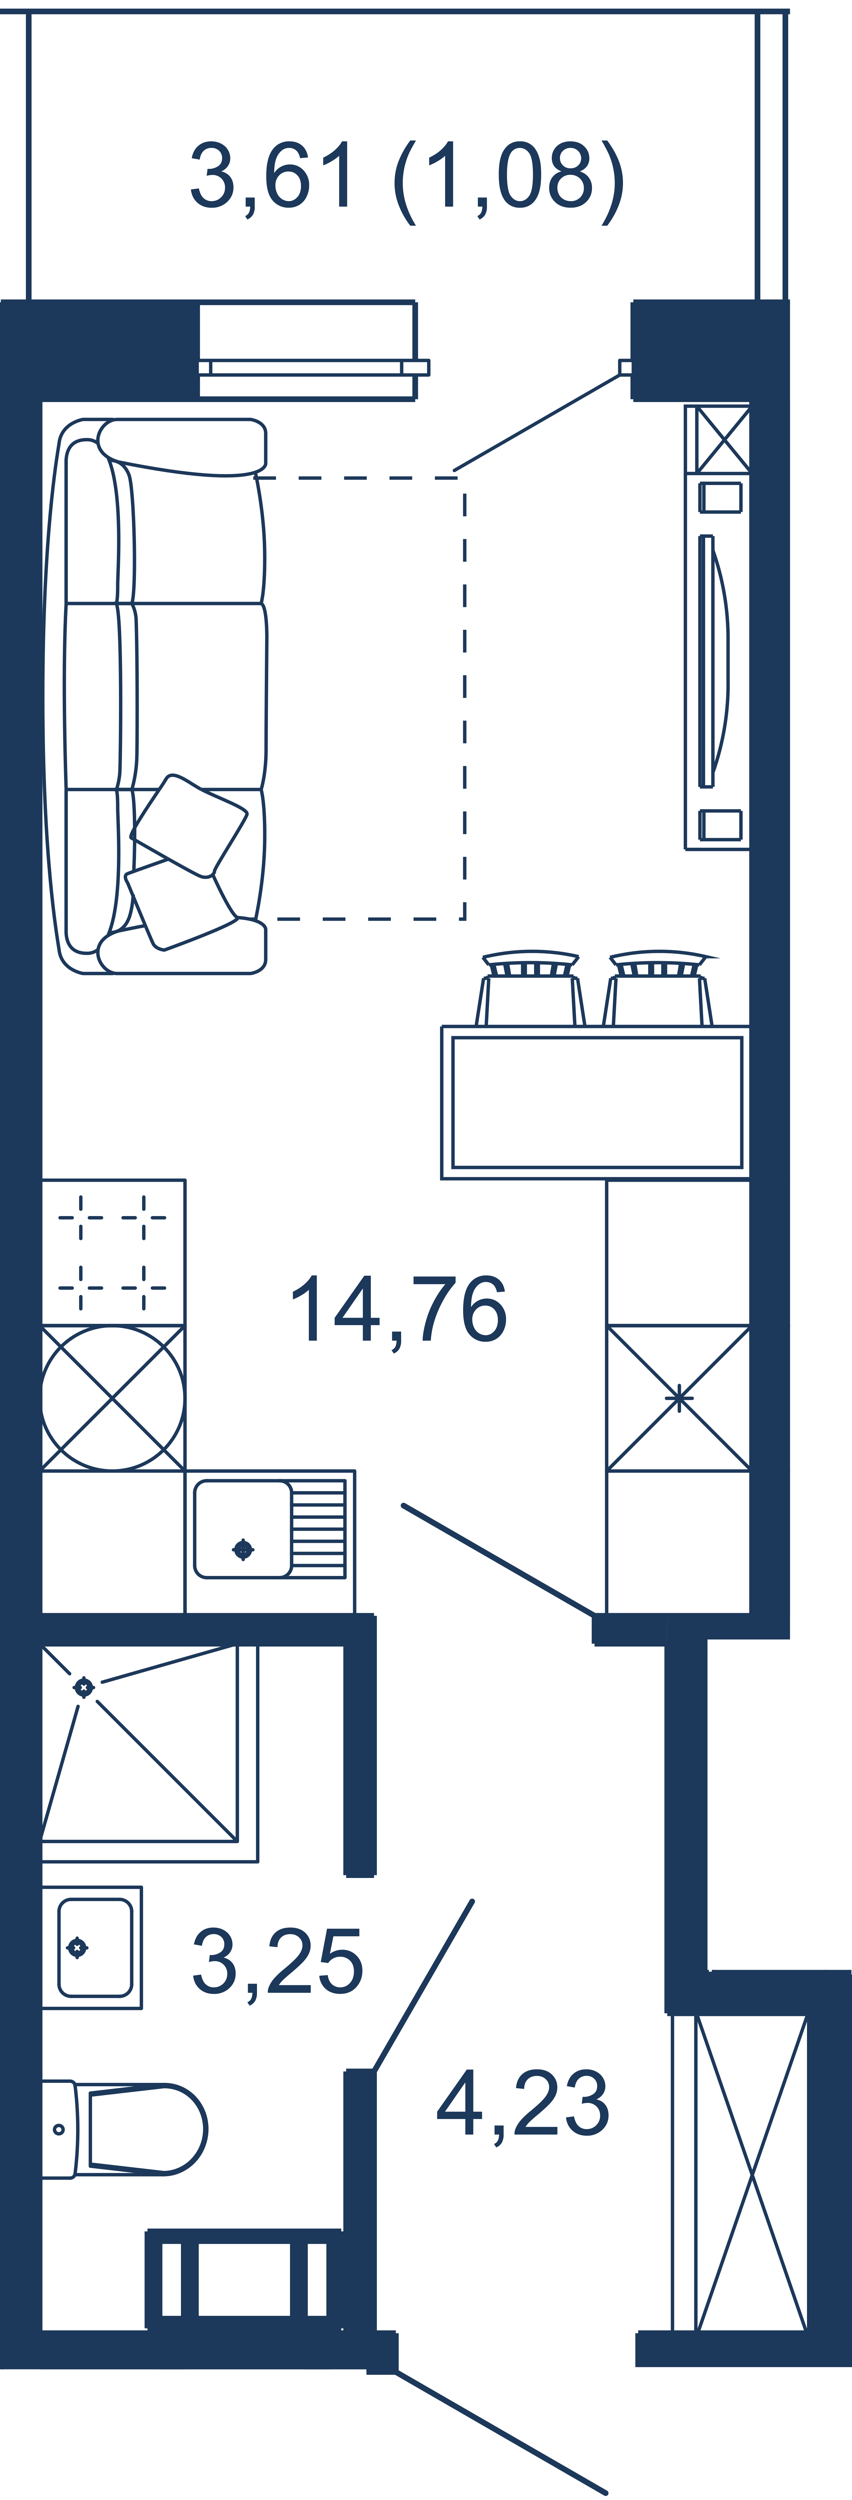
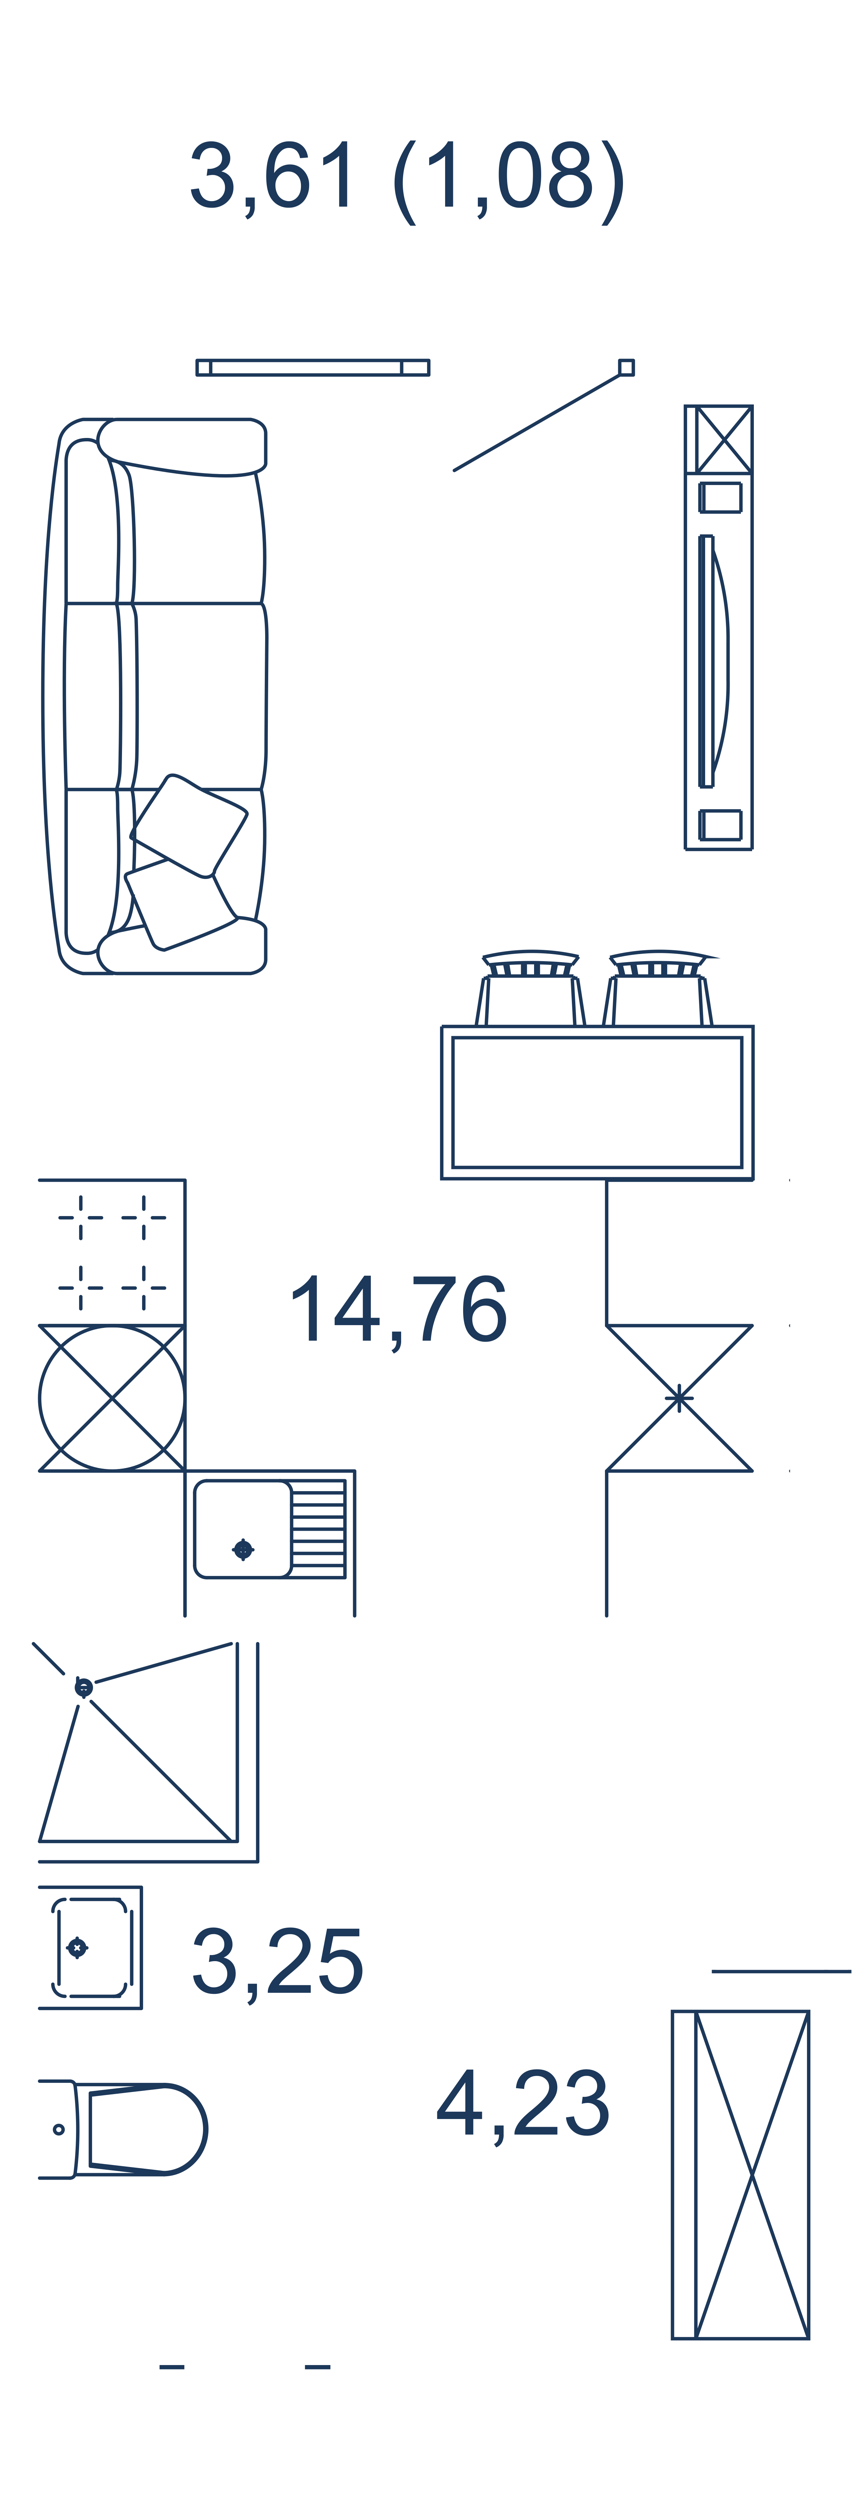
<svg xmlns="http://www.w3.org/2000/svg" version="1.1" viewBox="1.725 35.428 37.535 110.131">
  <path fill="none" d="M36.529 35.428v72.221h-3.635v14.553h6.366v17.5h-9.976v5.857H17.87v-5.761H1.725V35.428h34.179z" />
  <path fill="none" d="M37.526 139.14v-15.024h-6.405v-17.509h3.736L34.7 53.014h-5.074v-4.27h5.471V35.932l-32.006-.12.032 12.89H19.91v4.271l-16.441.04.014 54.664-.014 31.385 14.786-.04z" />
  <clipPath id="a">
    <path fill="none" d="M36.529 35.428v72.221h-3.635v14.553h6.366v17.5h-9.976v5.857H17.87v-5.761H1.725V35.428h34.179z" />
  </clipPath>
  <g clip-path="url(#a)">
-     <path fill-rule="evenodd" clip-rule="evenodd" fill="#1c385a" d="M2.074 246.036H3.47V53.014H1.762v193.022zm0-193.022h8.335v-4.27H1.762v4.27h.312m58.832 0h8.755v-4.27h-8.755v4.27m-31.28 0H41.69v-4.27H29.626v4.27zm78.144 86.902h31.071v-1.708H52.26v1.708h55.51m-66.187 0v-1.708H29.84v1.708h11.743m-22.42 0v-1.708H3.47v1.708h15.694zm15.694-86.902h1.708v53.593h-1.708zm-3.737 54.821v-1.228h-3.202v1.228h3.202m-12.918 0v-1.228H3.47v1.228h14.733zm-1.227 30.373h1.228v-11.53h-1.228v11.53m0-20.177h1.228v-10.196h-1.228v10.196zm50.978-10.196v-1.228H53.22v1.228h14.732m-24.447 0v-1.228h-6.94v1.228h6.94zm-5.979 30.373h1.708v-14.092h-1.708v10.815zm-6.406-15.8h8.114v1.708h-8.113zm0-14.092h5.445v-1.709h-5.444v1.228zm0 0h1.709v14.092H31.12zm-14.359 29.679v-4.27h-8.54v4.27h8.54m-1.6-.427v-3.417h1.067v3.417H15.16m-.534 0h-4.27v-3.417h4.27v3.417m-4.804 0H8.754v-3.417h1.068v3.417z" />
    <path fill="#1c385a" d="M15.16 139.611h1.121v19.945h-1.12zm-6.406 0h1.093v19.945H8.754z" />
    <path fill="none" stroke="#1c385a" stroke-width=".15" stroke-miterlimit="10" d="M38.794 70.09V59.043m-.417 11.047V59.043m.573 0h-.573m0 11.047h.573m-1.242-6.388v1.728m1.242 4.66V59.043m-1.808 12.106v1.266m0 0h1.808m0 0v-1.266m0 0h-1.808m1.633 1.266v-1.266m-2.126 1.697V56.287m0 16.559h2.94m-1.881-9.144a11.697 11.697 0 0 1 .67-4.032m-.001 9.793a11.703 11.703 0 0 1-.669-4.033m-.566-7.446v-1.265m0 0h1.808m0 0v1.265m0 0h-1.808m1.633-1.265v1.265m-2.126-1.697h2.94m-2.941-2.967h2.94v2.967h-2.94zm2.437 2.967V53.32m0 2.967-2.437-2.967m2.437 0-2.437 2.967m13.675 24.358H36.608v6.708h13.715v-6.708" />
    <path fill="none" stroke="#1c385a" stroke-width=".15" stroke-miterlimit="10" d="M37.104 81.14h12.723v5.716H37.104zm1.867-3.208a17.148 17.148 0 0 1 3.675 0m-3.746.588.017-.096m.399 0-.114-.51m-.512-.344a9.061 9.061 0 0 1 4.216.03m-3.935.332-.282-.361m.398.361.115.492m3.498 0h-3.785m.054.098h-.23m.116 2.123.114-2.123m-.23 0-.328 2.123M32.715 70.09V59.043m.417 11.047V59.043m-.572 0h.572m0 11.047h-.573m1.241-6.388v1.728m-1.24 4.66V59.043m1.807 12.106v1.266m0 0h-1.808m.001 0v-1.266m0 0h1.807m-1.633 1.266v-1.266m2.126 1.697V56.287m-2.94 16.559V56.287m2.94 16.559h-2.94m1.88-9.144a11.697 11.697 0 0 0-.668-4.032m0 9.793c.457-1.293.685-2.659.669-4.033m.566-7.446v-1.265m0 0h-1.808m.001 0v1.265m0 0h1.807m-1.633-1.265v1.265m2.126-1.697h-2.94m0-2.967h2.941v2.967h-2.94zm.504 2.967V53.32m0 2.967 2.437-2.967m-2.437 0 2.437 2.967" />
    <g fill="none" stroke="#1c385a" stroke-width=".15" stroke-miterlimit="10">
      <path d="M8.142 76.2c-.397.069-.77.152-1.231.244-1.495.488-.78 1.868-.033 1.868h5.885s.668-.085.668-.618v-1.307s.061-.449-1.26-.542" />
      <path d="M6.722 78.312H5.384s-.965-.143-1.059-1.063c-.094-.604-.715-4.099-.715-11.126 0-7.027.621-10.551.715-11.153.094-.922 1.06-1.066 1.06-1.066h1.337" />
      <path d="M6.49 76.62c.672-1.577.42-4.997.42-5.61 0-.804-.065-.751-.066-.775m-2.203 0a.85.85 0 0 0-.003.071v6.21c.03.59.341.906.901.906a.77.77 0 0 0 .496-.157" />
      <path d="M7.622 73.775c.066-1.502.045-3.215-.09-3.57h-.688M6.568 76.5s.56.088.84-.63c.06-.158.149-.48.19-1.042" />
      <path d="M8.746 70.206H4.64s-.183-4.945 0-8.193h8.59s.185-.604.154-2.359c-.03-1.752-.404-3.391-.404-3.391m.001 19.693s.373-1.64.404-3.392c.031-1.754-.155-2.358-.155-2.358h-2.61" />
      <path d="M6.878 53.904h5.885s.668.087.668.619v1.309s.173 1.293-6.52-.06c-1.495-.488-.78-1.868-.033-1.868z" />
      <path d="M6.49 55.595c.672 1.581.42 5 .42 5.613 0 .805-.065.751-.066.775m-2.203 0a.852.852 0 0 1-.003-.07v-6.211c.03-.589.341-.906.901-.906a.767.767 0 0 1 .496.158m2.119 21.309c-.334-.8-.808-1.947-.808-1.947s-.218-.315 0-.401c.218-.087 1.775-.635 1.775-.635" />
      <path d="M11.09 73.934s.77 1.734 1.082 1.905c.31.174-3.206 1.44-3.206 1.44s-.374-.03-.498-.29c-.04-.078-.163-.368-.314-.726m2.413-6.075c-.518-.274-1.228-.888-1.509-.47a9.248 9.248 0 0 1-.312.48" />
      <path d="M8.746 70.198c-.49.726-1.36 2.006-1.245 2.136 0 0 2.678 1.55 3.05 1.695.374.143.624-.085.624-.229 0-.143 1.37-2.244 1.432-2.502.064-.257-1.32-.728-2.04-1.11m-3.723.047s.128-.317.16-.777c.032-.459.116-6.985-.16-7.445h.689c.218-.577.105-5.073-.125-5.664-.28-.718-.84-.634-.84-.634" />
      <path d="M7.533 70.206s.187-.575.218-1.35c.023-.623.031-4.577-.03-6.154a1.685 1.685 0 0 0-.188-.69m5.697 8.194s.217-.662.217-1.784c0-1.12.033-4.772.033-4.772s.03-1.523-.25-1.637" />
    </g>
-     <path fill="none" stroke="#1c385a" stroke-width=".15" stroke-miterlimit="10" stroke-dasharray="1,1" d="M12.884 56.487h9.315v19.43H12.75" />
    <path fill="none" stroke="#1c385a" stroke-width=".15" stroke-miterlimit="10" d="M21.186 80.645h13.715v6.708H21.186v-6.708" />
    <path fill="none" stroke="#1c385a" stroke-width=".15" stroke-miterlimit="10" d="M21.682 81.14h12.723v5.716H21.682zm10.052-2.716.108-.552m-2.062.552-.093-.56m2.851.068a17.148 17.148 0 0 0-3.676 0m.804.492-.107-.552m1.485-.028v.58m-.573 0v-.58m-.116 0v.58m2.253.096-.016-.096m-3.786 0-.015.095m.417-.095-.12-.507m2.53.507.094-.553m-.783.553v-.581m1.264.581.114-.51m.513-.344a9.061 9.061 0 0 0-4.217.03m3.935.332.282-.361m-3.958.361-.26-.333m3.82.333-.115.492m-3.331-.492.115.492m-.229.098h-.23m.114 2.123.116-2.123m-.231 0-.326 2.123m.504-2.221h3.785m-.054.098h.23m-.116 2.123-.114-2.123m.23 0 .328 2.123m-6.967-2.221.107-.552m-2.06.552-.092-.56m2.849.068a17.165 17.165 0 0 0-3.677 0m.806.492-.107-.552m1.485-.028v.58m-.575 0v-.58m-.117 0v.58m2.256.096-.018-.096m-3.783 0-.018.095m.416-.095-.12-.507m2.532.507.093-.553m-.78.553v-.581m1.264.581.114-.51m.512-.344a9.074 9.074 0 0 0-4.22.03m3.937.332.283-.361m-3.96.361-.26-.333m3.822.333-.114.492m-3.334-.492.115.492m-.229.098h-.228m.114 2.123.114-2.123m-.228 0-.33 2.123m.505-2.221h3.785m-.054.098h.232m-.115 2.123-.117-2.123m.232 0 .327 2.123m5.663 27.217h6.001v14.417h-6zm4.972 14.418v-14.418m0 14.418-4.971-14.418m4.971 0-4.972 14.417m-1.807 1.755h6.001v14.417h-6zm1.03 0v14.417m0-14.417 4.97 14.417m-4.971 0 4.972-14.417" />
-     <path fill="none" stroke="#1c385a" stroke-width=".15" stroke-linecap="round" stroke-linejoin="round" stroke-miterlimit="10" d="M28.452 100.228v-6.405h6.405" />
    <path fill="none" stroke="#1c385a" stroke-width=".15" stroke-linecap="round" stroke-linejoin="round" stroke-miterlimit="10" d="M34.857 100.228h-6.405l6.405-6.405m0 6.405-6.405-6.405m3.768 3.203h-1.132m.566-.566v1.132m11.316 2.636v-6.405h-6.405" />
    <path fill="none" stroke="#1c385a" stroke-width=".15" stroke-linecap="round" stroke-linejoin="round" stroke-miterlimit="10" d="M36.565 100.228h6.406l-6.406-6.405m0 6.405 6.406-6.405m-3.769 3.203h1.132M3.47 93.823h6.405v-6.406H3.47m3.677 1.655h.534m.759 0h.534m-.914-.913v.534m0 .758v.534m-.913 2.183h.534m.759 0h.534m-.914.913v-.534m0-.758v-.534m-1.862-2.183h-.534m-.759 0h-.534m.914-.913v.534m0 .758v.534m.913 2.183h-.534m-.759 0h-.534m.914.913v-.534m0-.758v-.534m9.288 13.137a.534.534 0 0 1-.534.534m0-4.27c.295 0 .534.238.534.533m-4.271.001c0-.296.24-.534.534-.534m0 4.27a.534.534 0 0 1-.534-.534" />
    <path fill="none" stroke="#1c385a" stroke-width=".15" stroke-linecap="round" stroke-linejoin="round" stroke-miterlimit="10" d="M17.349 106.607v-6.379H9.875v6.38m7.047-4.885h-2.35m2.35.534h-2.35m2.35.533h-2.35m2.35.534h-2.35m2.35.534h-2.35" />
    <path fill="none" stroke="#1c385a" stroke-width=".15" stroke-linecap="round" stroke-linejoin="round" stroke-miterlimit="10" d="M16.922 104.392h-2.35v-3.203h2.35" />
    <path fill="none" stroke="#1c385a" stroke-width=".15" stroke-linecap="round" stroke-linejoin="round" stroke-miterlimit="10" d="M14.042 100.656h2.88v4.27h-2.875m-3.211 0h3.203m0-4.27h-3.203m-.534.534v3.202m2.136-.267v-.854m.427.427h-.854m.64 0a.214.214 0 1 1-.427 0 .214.214 0 0 1 .427 0z" />
    <path fill="none" stroke="#1c385a" stroke-width=".15" stroke-linecap="round" stroke-linejoin="round" stroke-miterlimit="10" d="M12.758 103.698a.32.32 0 1 1-.64 0 .32.32 0 0 1 .64 0zm-9.288-3.47h6.405v6.38m33.095-.001v-6.379h-6.405m-8.113 6.379v-6.379h6.405m0-6.405h-6.405v-6.406h6.405m8.113 0v6.406h-6.405m0-6.406h6.406M9.875 93.823v6.405H3.47m0-6.405h6.405l-6.405 6.405m0-6.405 6.405 6.405" />
    <circle fill="none" stroke="#1c385a" stroke-width=".15" stroke-linecap="round" stroke-linejoin="round" stroke-miterlimit="10" cx="6.673" cy="97.026" r="3.203" />
-     <path fill="none" stroke="#1c385a" stroke-width=".25" stroke-miterlimit="10" d="M20.018 53.014h-9.609m9.609 0v-1.068m0-.64v-2.562m-9.608 0h9.608m-18.256 4.27v193.022m1.708-86.903v-19.217m0-1.708v-30.373m0-1.228V53.014m0 0h6.94m0 0v-1.068m0-.64v-2.562m0 0H1.761m.001 0v4.27m27.864 0h5.231m1.708 0h5.125m0-4.27H29.626m0 0v2.562m0 .64v1.068M3.47 139.916h15.694m0 0v-1.708m0 0h-.961m-1.228 0H3.47m26.37 1.708h11.743m0-1.708h-2.349m-1.708 0H29.84m0 0v1.708m-21.032 0v19.217m1.067 0v-19.217m5.338 0v19.217m1.068 0v-19.217m18.576-86.902v53.593m1.708 0V53.014m-8.647 53.593v1.228m0 0h3.203m-12.918-1.228H3.47m0 1.228h13.505m1.228 30.373v-11.53m0 0h-1.228m0 0v11.53m1.228-20.178v-11.423m-1.228 1.228v10.196m0-.001h1.228m18.362-10.195h6.94m0-1.228h-6.94m2.669 31.601v-15.8m-1.708 1.708v14.092m1.708-15.8H32.83m-1.71 1.708h6.406m-2.669-17.509h-6.94m4.912 1.709h3.736m0 0v-.481m-5.445 0v16.28m1.709-1.707v-14.092M69.66 35.932H1.229m33.868 12.812V35.932m1.228 12.812V35.932M2.99 48.744V35.932m13.771 102.063v-4.27m0-.001h-8.54m-.001 0v4.27m0 .001h8.541m-6.939-3.844v3.417m0 0H8.754m0 0v-3.417m0 0h1.068m5.338 3.417v-3.417m0 0h1.068m0 0v3.417m0 0H15.16m-.534 0h-4.27m0 0v-3.417m0 0h4.27m0 0v3.417" />
-     <path fill="none" stroke="#1c385a" stroke-width=".25" stroke-linecap="round" stroke-linejoin="round" stroke-miterlimit="10" d="m19.164 139.916 9.245 5.338m-.491-38.647-8.414-4.857m-1.301 24.928 4.323-7.489" />
    <path fill="none" stroke="#1c385a" stroke-width=".15" stroke-linecap="round" stroke-linejoin="round" stroke-miterlimit="10" d="M29.626 51.946v-.64m-19.216.64v-.64m10.205 0v.64m0 0H19.42m0 0v-.64m0 0h1.195m8.413 0v.64m0 0h.598m0 0v-.64m0 0h-.598m-18.021 0v.64m0 0h-.598m.001 0v-.64m0 0h.597m18.021.64-7.286 4.207m-2.322-4.207h-8.413m0-.64h8.413M5.034 131.179a15.911 15.911 0 0 0 0-3.875m0 3.875a.224.224 0 0 1-.224.197m4.144-.151a1.807 1.807 0 0 0 .835-.22 1.923 1.923 0 0 0 .529-.418 1.992 1.992 0 0 0 .361-.579 2.097 2.097 0 0 0 .082-1.35 1.991 1.991 0 0 0-.508-.872 1.88 1.88 0 0 0-.55-.376 1.791 1.791 0 0 0-.643-.152 1.445 1.445 0 0 0-.114-.002" />
    <path fill="none" stroke="#1c385a" stroke-width=".15" stroke-linecap="round" stroke-linejoin="round" stroke-miterlimit="10" d="M8.952 131.135a1.763 1.763 0 0 0 .66-.144 1.814 1.814 0 0 0 .702-.539 1.933 1.933 0 0 0 .387-.814 1.995 1.995 0 0 0-.04-1 1.916 1.916 0 0 0-.318-.616 1.823 1.823 0 0 0-.417-.388 1.723 1.723 0 0 0-.979-.288m-4.137-.241c.116 0 .213.086.225.199m-.908 1.936c0-.102.084-.184.188-.184.105 0 .19.082.19.184s-.085.185-.19.185a.187.187 0 0 1-.188-.185zm.683 2.136H3.47m0-4.271h1.34" />
    <path fill="none" stroke="#1c385a" stroke-width=".15" stroke-linecap="round" stroke-linejoin="round" stroke-miterlimit="10" d="M5.026 131.225h3.928l-3.248-.376v-3.218l3.24-.375m.008 3.88-3.248-.376m3.24-3.415-3.24.375m-.682-.464h3.981M5.42 109.44a.328.328 0 1 1 0 .656.328.328 0 0 1 0-.657z" />
    <path fill="none" stroke="#1c385a" stroke-width=".15" stroke-linecap="round" stroke-linejoin="round" stroke-miterlimit="10" d="M5.42 109.533a.235.235 0 1 1 0 .47.235.235 0 0 1 0-.47zm7.658 5.348v-7.046m0 0v9.608H3.47m1.694-6.847-1.694 5.95" />
-     <path fill="none" stroke="#1c385a" stroke-width=".15" stroke-linecap="round" stroke-linejoin="round" stroke-miterlimit="10" d="M12.181 107.835v8.712H3.47m1.95-6.353v-.27m-.428-.157h.27m.158-.156v-.27m.156.426h.27m.165.611 6.17 6.169m-7.388-7.389-1.323-1.323m2.761 1.695 5.95-1.695m-7.323 15.534a.534.534 0 0 1-.534-.534m3.203 0a.534.534 0 0 1-.534.534m0-4.271c.295 0 .534.24.534.534m-3.203 0c0-.295.239-.534.534-.534" />
+     <path fill="none" stroke="#1c385a" stroke-width=".15" stroke-linecap="round" stroke-linejoin="round" stroke-miterlimit="10" d="M12.181 107.835v8.712H3.47m1.95-6.353v-.27m-.428-.157m.158-.156v-.27m.156.426h.27m.165.611 6.17 6.169m-7.388-7.389-1.323-1.323m2.761 1.695 5.95-1.695m-7.323 15.534a.534.534 0 0 1-.534-.534m3.203 0a.534.534 0 0 1-.534.534m0-4.271c.295 0 .534.24.534.534m-3.203 0c0-.295.239-.534.534-.534" />
    <path fill="none" stroke="#1c385a" stroke-width=".15" stroke-linecap="round" stroke-linejoin="round" stroke-miterlimit="10" d="M3.47 118.564h4.484v5.338H3.47m.854-4.27v3.203m.534.534h2.135m.534-.534v-3.203m-.534-.534H4.858m.693 2.136h-.27m-.156.426v-.27m-.157-.156h-.27m.427-.157v-.27" />
    <path fill="none" stroke="#1c385a" stroke-width=".15" stroke-linecap="round" stroke-linejoin="round" stroke-miterlimit="10" d="M5.125 121.562a.328.328 0 1 1 0-.657.328.328 0 0 1 0 .657z" />
    <path fill="none" stroke="#1c385a" stroke-width=".15" stroke-linecap="round" stroke-linejoin="round" stroke-miterlimit="10" d="M5.125 121.468a.234.234 0 1 1 0-.469.234.234 0 0 1 0 .469z" />
    <path d="m10.136 43.773.352-.046c.04.199.108.342.206.43a.508.508 0 0 0 .354.132.583.583 0 0 0 .59-.598.54.54 0 0 0-.56-.556.992.992 0 0 0-.249.039l.04-.309a.725.725 0 0 0 .46-.113c.12-.078.18-.198.18-.361a.43.43 0 0 0-.13-.32.465.465 0 0 0-.339-.128.478.478 0 0 0-.342.13c-.091.085-.15.214-.175.386l-.352-.062c.043-.236.14-.418.293-.548s.342-.195.568-.195c.157 0 .3.034.432.1.131.068.232.16.302.275a.71.71 0 0 1 .104.37c0 .124-.033.236-.1.337s-.164.183-.294.243c.169.039.3.12.394.243s.141.277.141.462c0 .25-.092.462-.273.635a.963.963 0 0 1-.692.261c-.252 0-.46-.075-.626-.224s-.26-.344-.284-.583zm2.412.757v-.401h.4v.4a.714.714 0 0 1-.078.357.512.512 0 0 1-.248.21l-.097-.15c.074-.033.129-.08.164-.144s.054-.154.058-.273h-.199zm2.746-2.163-.35.028a.67.67 0 0 0-.132-.301.466.466 0 0 0-.352-.15.481.481 0 0 0-.295.093.794.794 0 0 0-.261.354c-.065.155-.098.376-.1.662a.806.806 0 0 1 .31-.287.832.832 0 0 1 .385-.094c.235 0 .434.086.599.259a.932.932 0 0 1 .247.669c0 .18-.04.346-.116.5a.855.855 0 0 1-.32.355.873.873 0 0 1-.46.123.9.9 0 0 1-.717-.323c-.186-.216-.278-.57-.278-1.065 0-.554.102-.957.307-1.208a.88.88 0 0 1 .72-.328c.225 0 .41.064.554.19.144.126.23.3.26.523zm-1.435 1.235a.81.81 0 0 0 .077.347.569.569 0 0 0 .507.34c.148 0 .275-.06.382-.18.107-.12.16-.282.16-.488 0-.198-.052-.353-.158-.468s-.238-.17-.398-.17a.54.54 0 0 0-.404.17.614.614 0 0 0-.166.449zm3.16.928h-.352v-2.24a1.851 1.851 0 0 1-.333.241 2.27 2.27 0 0 1-.37.182v-.34c.196-.093.368-.204.516-.336.146-.132.25-.259.312-.383h.227v2.875zm2.781.841a3.5 3.5 0 0 1-.492-.86 2.658 2.658 0 0 1-.201-1.019c0-.31.05-.606.15-.89a3.73 3.73 0 0 1 .543-.985h.252c-.158.27-.262.464-.312.58a3.228 3.228 0 0 0-.271 1.297c-.001.626.193 1.252.583 1.877H19.8zm1.887-.841h-.352v-2.24a1.851 1.851 0 0 1-.333.241 2.27 2.27 0 0 1-.37.182v-.34c.196-.093.368-.204.516-.336.146-.132.25-.259.312-.383h.227v2.875zm1.09 0v-.401h.4v.4a.714.714 0 0 1-.078.357.512.512 0 0 1-.248.21l-.098-.15c.074-.033.13-.08.164-.144s.055-.154.059-.273h-.2zm.921-1.413c0-.339.035-.611.105-.817a1.03 1.03 0 0 1 .31-.478.79.79 0 0 1 .52-.168.774.774 0 0 1 .69.361c.076.116.135.258.178.425s.065.393.065.677c0 .336-.035.608-.104.814-.07.206-.173.366-.31.478a.798.798 0 0 1-.52.17.785.785 0 0 1-.65-.298c-.19-.238-.284-.626-.284-1.164zm.362 0c0 .47.055.783.165.939.11.155.245.233.407.233.161 0 .297-.078.407-.234.11-.157.165-.469.165-.938 0-.471-.055-.784-.165-.94-.11-.154-.247-.232-.41-.232a.449.449 0 0 0-.388.205c-.12.175-.181.498-.181.967zm2.404-.14c-.146-.054-.254-.13-.324-.229s-.106-.218-.106-.355c0-.208.075-.384.225-.526.15-.141.349-.213.598-.213.25 0 .45.073.603.218s.229.322.229.53a.587.587 0 0 1-.105.347.664.664 0 0 1-.317.228c.176.057.31.149.401.277s.138.28.138.457c0 .245-.087.45-.26.617-.174.167-.401.25-.683.25-.284 0-.511-.084-.684-.25a.832.832 0 0 1-.26-.627c0-.186.047-.342.142-.468a.706.706 0 0 1 .403-.256zm-.183.726c0 .1.023.197.07.291.048.094.119.166.213.218s.194.077.302.077a.556.556 0 0 0 .58-.574.565.565 0 0 0-.168-.42.582.582 0 0 0-.423-.166.556.556 0 0 0-.574.574zm.113-1.322a.443.443 0 0 0 .47.46.457.457 0 0 0 .334-.127.424.424 0 0 0 .13-.314.457.457 0 0 0-.467-.457.458.458 0 0 0-.334.13.413.413 0 0 0-.133.308zm2.082 2.99h-.252c.389-.625.584-1.25.584-1.877a3.226 3.226 0 0 0-.27-1.29 6.782 6.782 0 0 0-.314-.587h.252c.244.327.426.656.543.985a2.674 2.674 0 0 1-.052 1.91 3.594 3.594 0 0 1-.491.86zM15.683 94.486h-.352v-2.24a1.851 1.851 0 0 1-.333.242 2.27 2.27 0 0 1-.37.182v-.34c.196-.093.368-.204.516-.336.146-.132.25-.259.312-.383h.227v2.875zm2.027 0v-.685h-1.242v-.322l1.307-1.856h.287v1.856h.386v.322h-.386v.685h-.352zm0-1.007v-1.291l-.896 1.29h.896zm1.287 1.007v-.4h.4v.4a.714.714 0 0 1-.077.357.512.512 0 0 1-.248.21l-.098-.15c.074-.033.129-.08.164-.144s.055-.154.059-.273h-.2zm.946-2.488v-.338h1.853v.274a3.898 3.898 0 0 0-.542.773 4.67 4.67 0 0 0-.415.992c-.07.24-.115.502-.135.787h-.361c.004-.225.048-.497.133-.816.084-.32.206-.627.364-.923s.326-.546.505-.749h-1.402zm4.025.326-.35.028a.67.67 0 0 0-.132-.301.466.466 0 0 0-.352-.15.481.481 0 0 0-.295.093.794.794 0 0 0-.262.354c-.064.155-.097.376-.1.662a.806.806 0 0 1 .311-.287.832.832 0 0 1 .385-.094c.234 0 .434.086.599.259a.932.932 0 0 1 .247.669c0 .18-.04.346-.116.5a.855.855 0 0 1-.32.355.873.873 0 0 1-.46.123.9.9 0 0 1-.717-.323c-.186-.216-.278-.57-.278-1.065 0-.554.102-.957.307-1.207a.88.88 0 0 1 .72-.329c.225 0 .41.064.554.19.144.126.23.3.259.523zm-1.436 1.235a.81.81 0 0 0 .078.347.569.569 0 0 0 .506.34c.149 0 .276-.06.383-.18.107-.12.16-.282.16-.488 0-.198-.052-.353-.158-.468s-.238-.17-.398-.17a.54.54 0 0 0-.405.17.614.614 0 0 0-.166.449zm-12.298 28.898.351-.047c.04.2.109.343.206.43a.508.508 0 0 0 .355.133.583.583 0 0 0 .59-.598.54.54 0 0 0-.561-.557.992.992 0 0 0-.248.04l.04-.31a.725.725 0 0 0 .46-.113c.12-.078.18-.198.18-.36a.43.43 0 0 0-.131-.321.465.465 0 0 0-.338-.127.478.478 0 0 0-.342.129c-.092.086-.15.215-.176.387l-.351-.063c.043-.235.14-.418.293-.548s.342-.194.568-.194c.156 0 .3.033.432.1.13.068.231.159.302.275a.71.71 0 0 1 .104.37c0 .123-.033.235-.1.337s-.165.183-.295.242c.17.04.301.12.395.243s.14.278.14.462c0 .25-.091.462-.273.636a.963.963 0 0 1-.691.26c-.252 0-.46-.074-.626-.224s-.26-.344-.284-.582zm2.412.756v-.4h.4v.4a.714.714 0 0 1-.078.356.512.512 0 0 1-.248.21l-.098-.15c.075-.032.13-.08.164-.144s.055-.154.059-.272h-.2zm2.769-.338v.338h-1.892a.61.61 0 0 1 .04-.244 1.3 1.3 0 0 1 .232-.381 3.58 3.58 0 0 1 .46-.434c.31-.255.522-.457.631-.606s.164-.29.164-.423c0-.14-.05-.257-.15-.352s-.229-.144-.389-.144c-.17 0-.305.05-.406.152s-.154.242-.155.422l-.36-.037c.024-.27.116-.475.278-.616.162-.142.378-.212.65-.212.275 0 .493.076.653.228s.24.341.24.567c0 .114-.023.227-.07.338s-.125.227-.233.35c-.11.121-.29.29-.542.503a6.264 6.264 0 0 0-.407.36c-.06.064-.109.128-.148.191h1.404zm.377-.412.37-.031c.027.18.09.314.19.405s.22.136.36.136c.17 0 .313-.064.43-.192s.176-.297.176-.508c0-.2-.057-.358-.17-.474a.59.59 0 0 0-.442-.174.609.609 0 0 0-.521.277l-.33-.043.277-1.47h1.424v.336h-1.143l-.154.77a.928.928 0 0 1 .541-.18c.25 0 .461.086.633.26s.258.395.258.667c0 .259-.076.484-.227.672-.183.232-.434.348-.752.348-.26 0-.473-.073-.638-.219a.85.85 0 0 1-.282-.58zm6.433 6.995v-.685h-1.242v-.323l1.306-1.855h.287v1.855h.387v.323h-.387v.685h-.351zm0-1.008v-1.29l-.897 1.29h.897zm1.287 1.008v-.4h.4v.4a.714.714 0 0 1-.078.357.512.512 0 0 1-.248.21l-.097-.15c.074-.033.128-.081.164-.144s.054-.155.058-.273h-.199zm2.769-.338v.338H24.39a.61.61 0 0 1 .04-.244c.049-.129.126-.256.232-.38.106-.126.26-.27.46-.435.31-.254.522-.457.631-.606s.164-.29.164-.423c0-.14-.05-.257-.15-.352s-.229-.144-.389-.144c-.17 0-.304.05-.406.152s-.153.243-.154.422l-.362-.037c.025-.27.118-.474.28-.616.16-.142.378-.212.65-.212.274 0 .492.076.652.229s.24.34.24.566c0 .114-.023.228-.07.338s-.125.227-.233.35c-.11.122-.29.29-.542.503a5.884 5.884 0 0 0-.406.36c-.06.064-.11.128-.149.191h1.404zm.379-.418.352-.047c.04.2.108.343.206.431a.508.508 0 0 0 .355.132.583.583 0 0 0 .59-.598.54.54 0 0 0-.561-.556.992.992 0 0 0-.248.039l.039-.309a.725.725 0 0 0 .46-.113c.12-.078.18-.199.18-.362a.43.43 0 0 0-.13-.32.465.465 0 0 0-.338-.127.478.478 0 0 0-.342.129c-.092.086-.15.215-.176.387l-.351-.063c.043-.235.14-.418.293-.548s.341-.194.568-.194c.156 0 .3.033.432.1.13.068.231.159.301.275a.71.71 0 0 1 .105.37c0 .123-.033.236-.1.337s-.165.183-.295.242c.17.04.301.12.395.243s.14.278.14.462c0 .25-.091.462-.273.636a.963.963 0 0 1-.691.26c-.252 0-.46-.074-.626-.224s-.261-.344-.285-.582z" fill="#1c385a" />
  </g>
</svg>